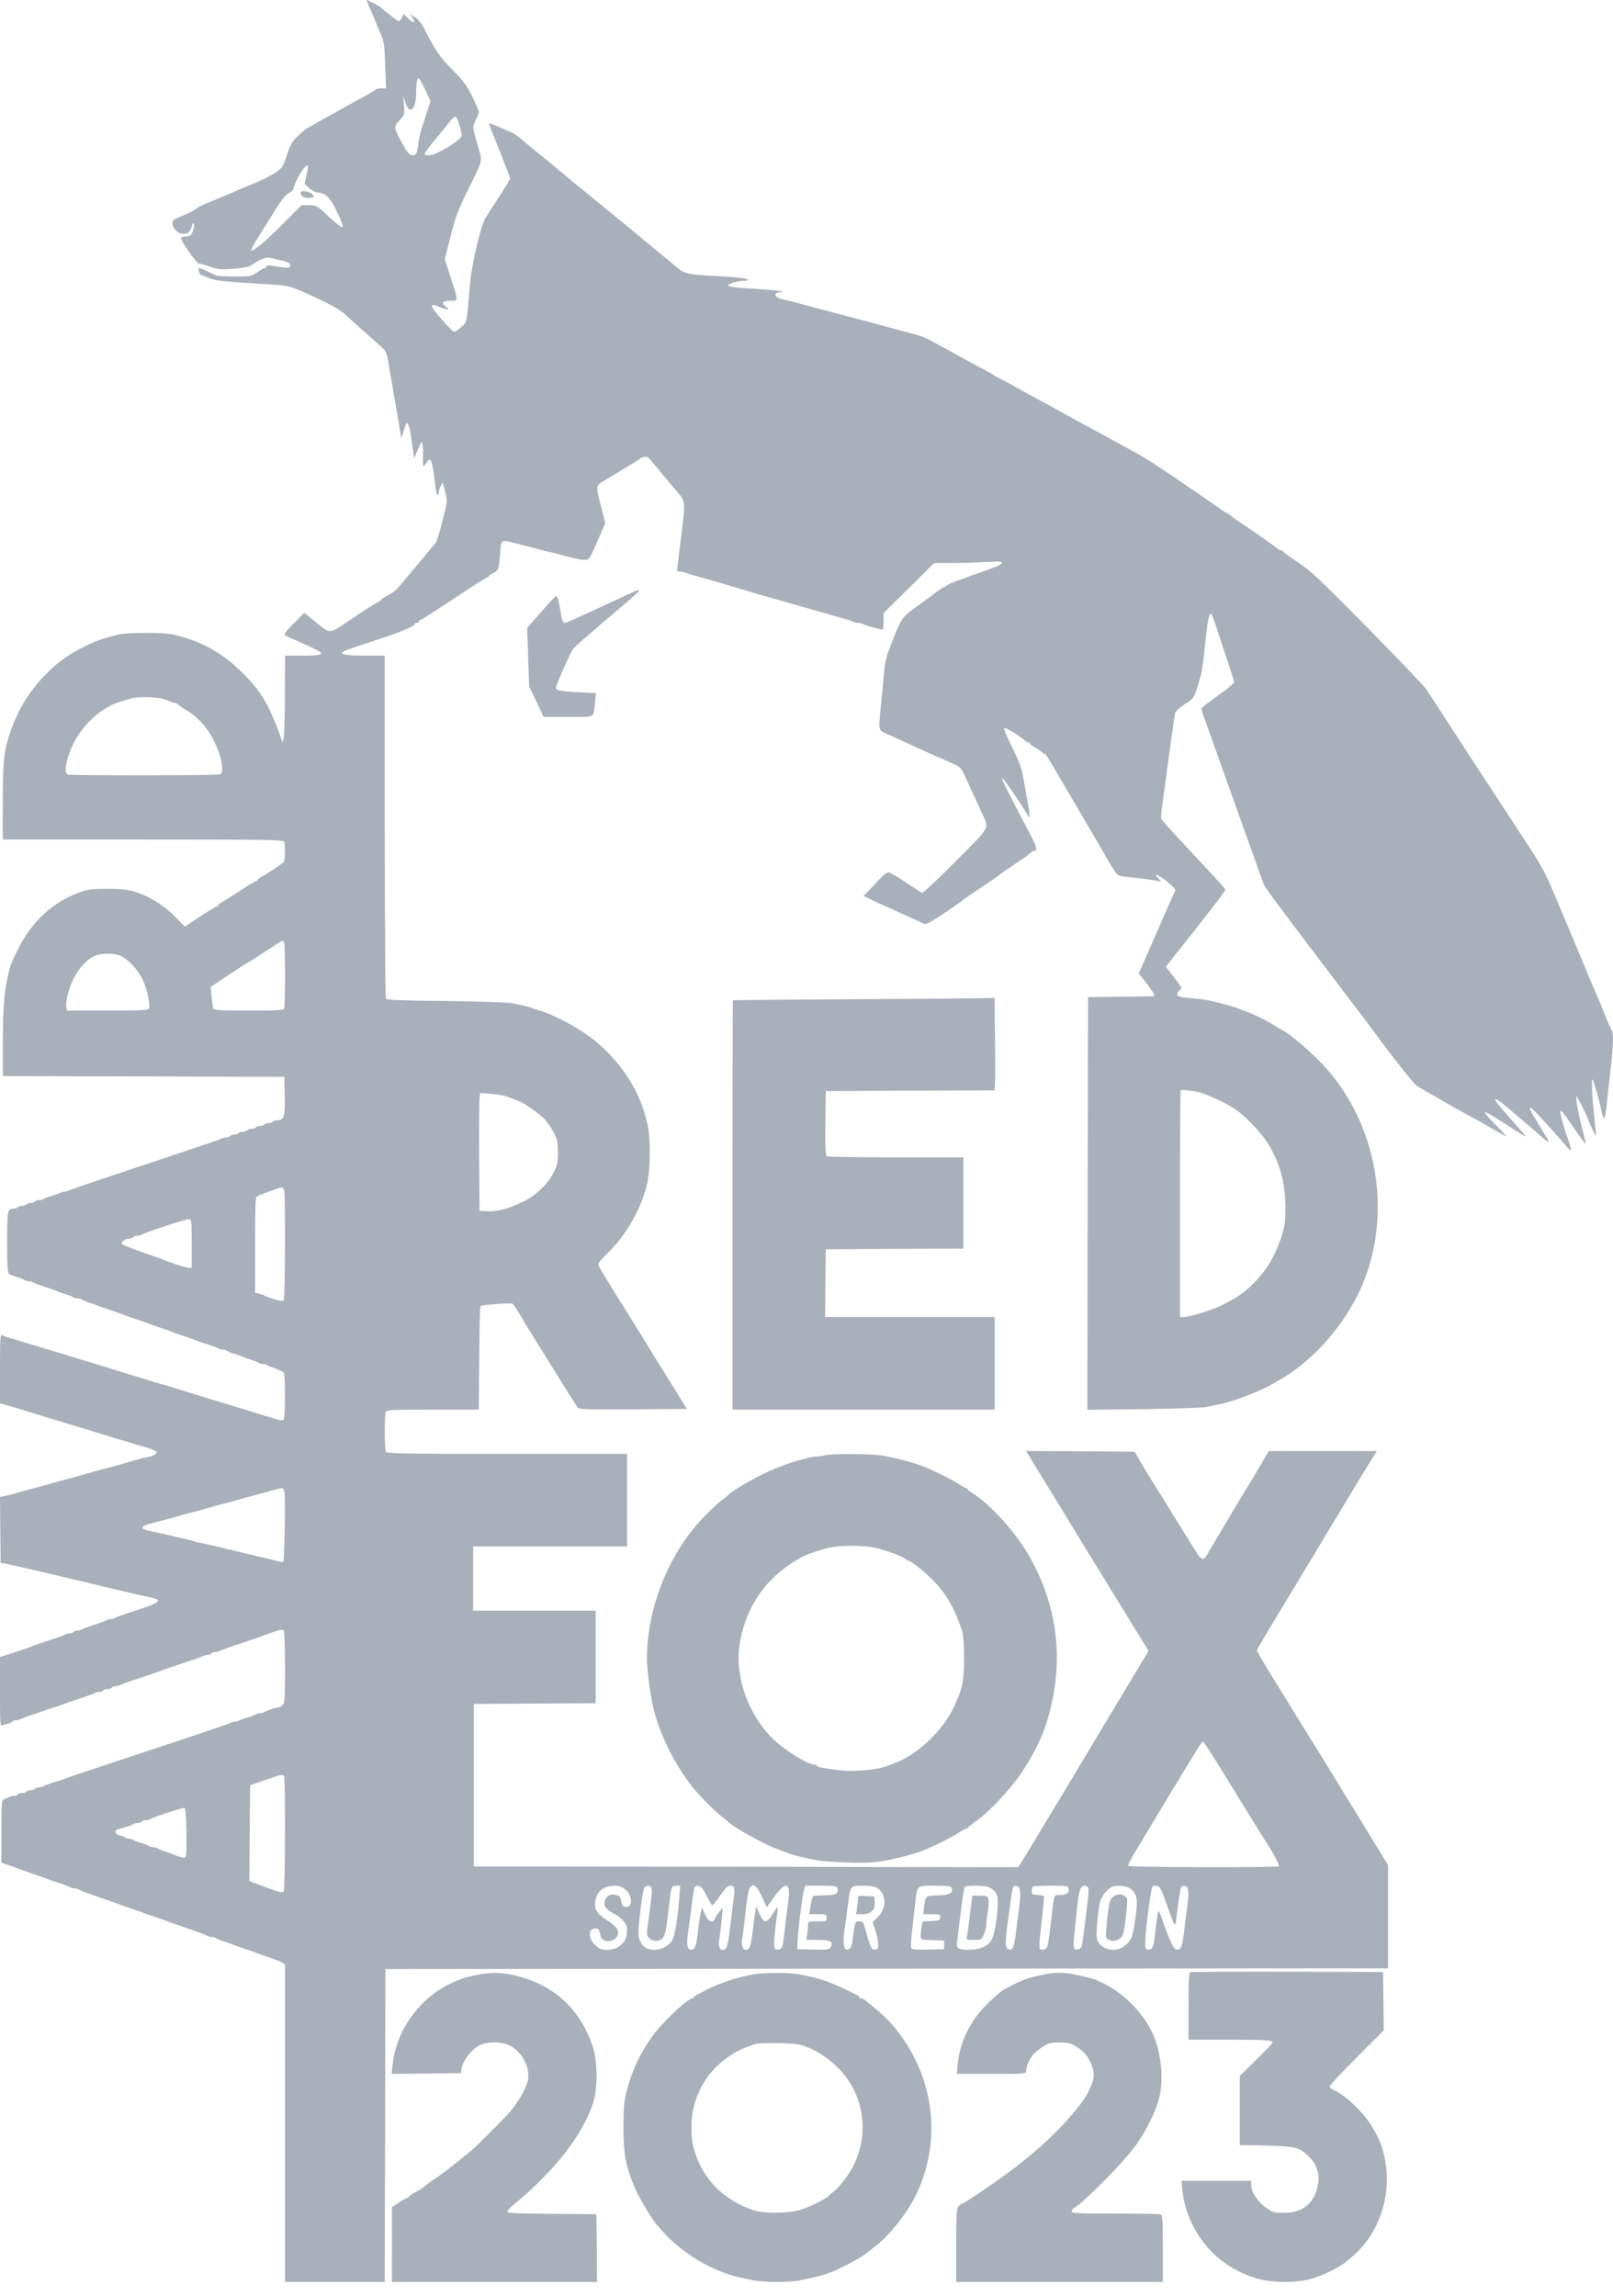
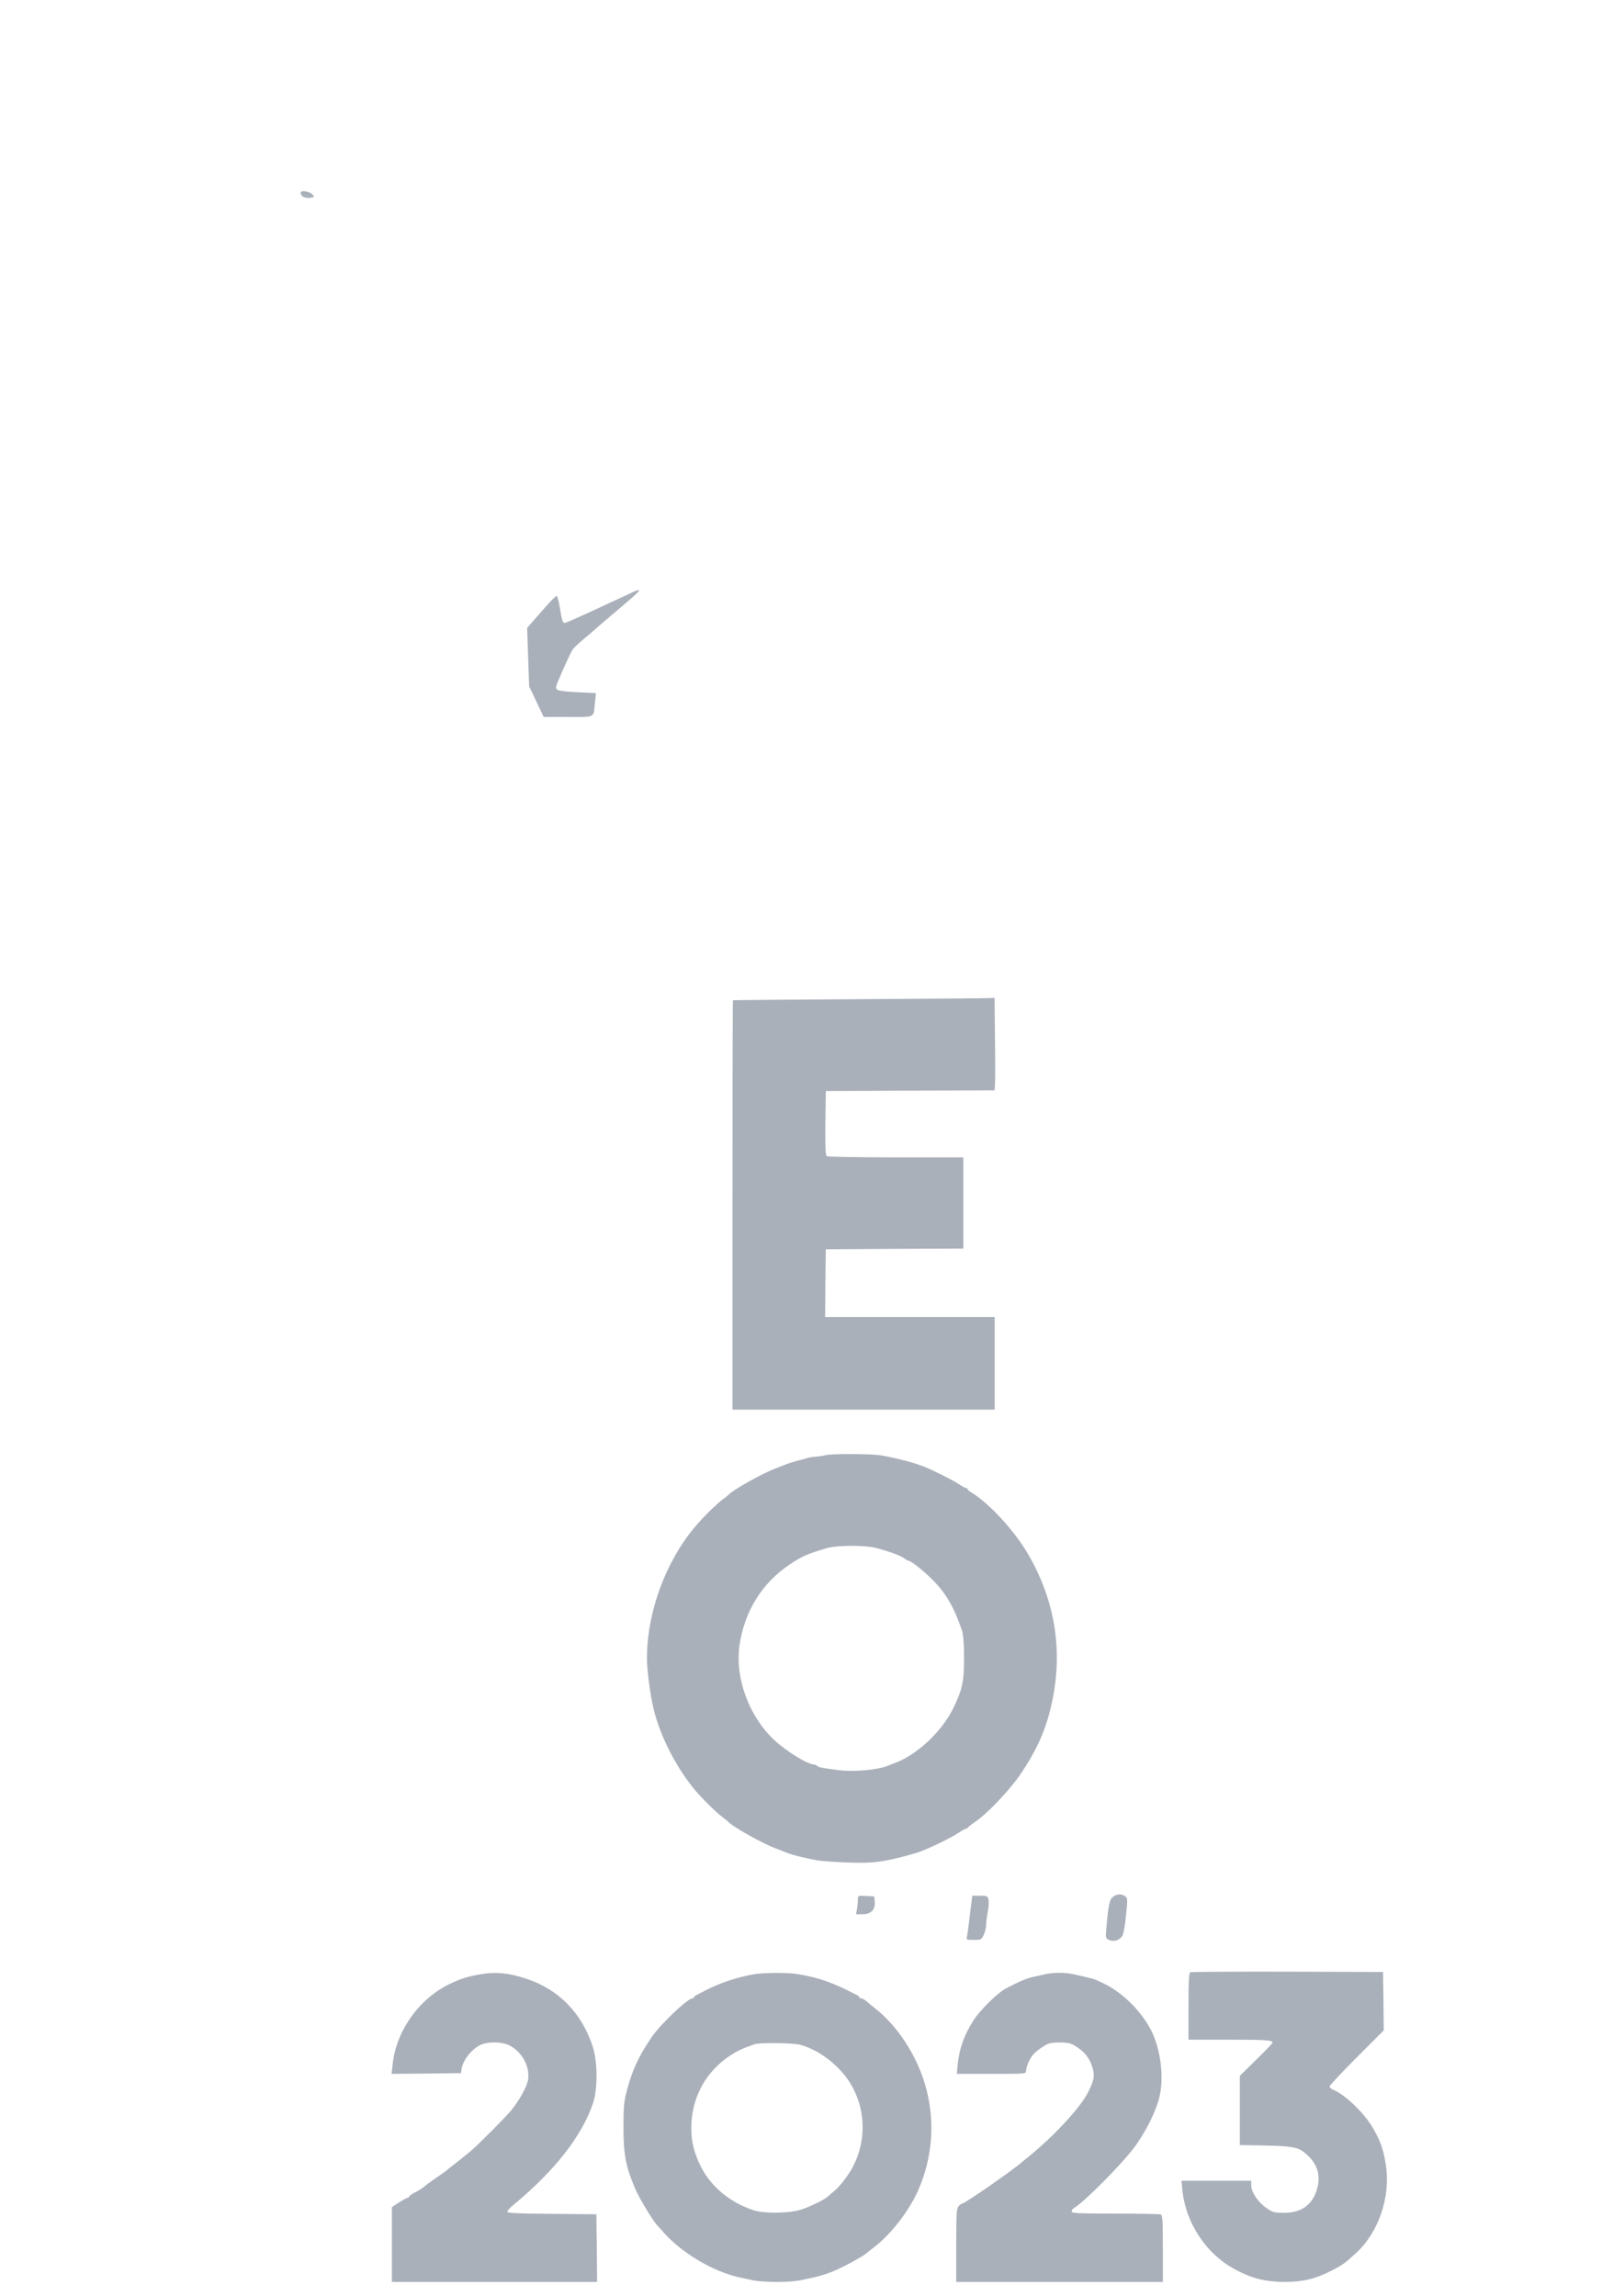
<svg xmlns="http://www.w3.org/2000/svg" width="52" height="74" viewBox="0 0 52 74" fill="none">
  <g id="Group">
-     <path id="Vector" d="M11.871 0.147C11.908 0.23 11.982 0.395 12.032 0.515C12.087 0.634 12.129 0.744 12.129 0.758C12.129 0.767 12.188 0.91 12.262 1.066C12.381 1.332 12.391 1.41 12.418 2.1L12.446 2.848H12.294C12.216 2.848 12.129 2.867 12.106 2.89C12.06 2.931 11.862 3.046 11.463 3.262C11.338 3.331 11.15 3.432 11.049 3.492C10.948 3.551 10.764 3.652 10.636 3.721C10.512 3.79 10.323 3.891 10.222 3.951C10.121 4.011 9.992 4.084 9.933 4.112C9.873 4.144 9.726 4.263 9.607 4.378C9.418 4.557 9.368 4.649 9.253 4.989C9.143 5.338 9.101 5.403 8.94 5.522C8.775 5.642 8.458 5.807 8.155 5.927C8.104 5.945 7.985 5.995 7.893 6.037C7.796 6.078 7.64 6.142 7.548 6.184C7.452 6.225 7.332 6.276 7.282 6.294C7.231 6.312 7.116 6.363 7.029 6.4C6.942 6.441 6.776 6.505 6.662 6.551C6.547 6.593 6.391 6.675 6.312 6.735C6.234 6.795 6.032 6.896 5.862 6.965C5.614 7.061 5.559 7.103 5.559 7.19C5.559 7.365 5.729 7.535 5.904 7.535C6.069 7.535 6.133 7.479 6.184 7.286C6.202 7.204 6.225 7.176 6.248 7.213C6.285 7.273 6.207 7.539 6.133 7.59C6.11 7.608 6.032 7.626 5.963 7.626C5.89 7.626 5.835 7.649 5.835 7.672C5.835 7.778 6.34 8.499 6.418 8.499C6.459 8.499 6.62 8.545 6.772 8.596C7.011 8.683 7.103 8.692 7.507 8.665C7.783 8.646 8.012 8.605 8.072 8.564C8.453 8.316 8.573 8.274 8.757 8.32C8.853 8.348 9.014 8.384 9.11 8.403C9.312 8.449 9.395 8.513 9.349 8.591C9.317 8.646 9.271 8.646 8.766 8.564C8.651 8.545 8.591 8.554 8.591 8.587C8.591 8.614 8.568 8.637 8.541 8.637C8.513 8.637 8.403 8.697 8.293 8.775C8.1 8.908 8.077 8.913 7.562 8.913C7.268 8.913 6.992 8.894 6.946 8.871C6.657 8.724 6.427 8.623 6.409 8.642C6.377 8.678 6.441 8.867 6.482 8.867C6.505 8.867 6.611 8.908 6.721 8.954C6.923 9.046 7.126 9.069 8.316 9.143C9.335 9.202 9.308 9.198 9.969 9.496C10.695 9.827 10.976 9.988 11.214 10.213C11.444 10.424 11.619 10.585 12.285 11.173C12.45 11.325 12.464 11.352 12.542 11.812C12.588 12.074 12.671 12.556 12.726 12.887C12.786 13.213 12.855 13.627 12.882 13.806L12.937 14.127L13.025 13.856C13.103 13.604 13.112 13.594 13.162 13.695C13.195 13.755 13.236 13.93 13.254 14.081C13.273 14.233 13.305 14.449 13.323 14.564L13.351 14.77L13.411 14.633C13.438 14.555 13.493 14.435 13.53 14.357L13.594 14.224L13.622 14.343C13.64 14.412 13.645 14.591 13.636 14.743C13.631 14.899 13.636 15.023 13.649 15.023C13.668 15.023 13.714 14.968 13.76 14.904C13.893 14.697 13.93 14.803 14.044 15.744C14.072 15.979 14.15 16.043 14.15 15.832C14.15 15.744 14.283 15.501 14.288 15.584C14.288 15.597 14.32 15.735 14.357 15.882C14.426 16.149 14.426 16.163 14.265 16.792C14.178 17.141 14.077 17.458 14.044 17.499C14.008 17.541 13.769 17.83 13.502 18.147C12.827 18.956 12.85 18.933 12.758 19.02C12.712 19.066 12.584 19.149 12.473 19.204C12.358 19.264 12.267 19.328 12.267 19.351C12.267 19.369 12.244 19.388 12.221 19.388C12.193 19.388 11.83 19.617 11.412 19.898C10.544 20.477 10.691 20.463 10.13 20.012L9.809 19.755L9.478 20.086C9.294 20.265 9.156 20.43 9.17 20.449C9.184 20.472 9.271 20.522 9.363 20.564C9.455 20.605 9.625 20.679 9.74 20.729C9.855 20.78 9.997 20.844 10.061 20.876C10.126 20.904 10.222 20.954 10.282 20.991C10.457 21.097 10.319 21.133 9.731 21.133H9.188L9.184 22.36C9.184 23.04 9.165 23.674 9.147 23.775C9.124 23.876 9.106 23.945 9.101 23.931C9.074 23.78 8.775 23.031 8.651 22.792C8.403 22.332 8.237 22.112 7.833 21.703C7.185 21.051 6.515 20.674 5.591 20.453C5.316 20.385 4.093 20.38 3.841 20.449C3.74 20.477 3.57 20.518 3.469 20.545C2.949 20.679 2.191 21.083 1.778 21.45C1.084 22.061 0.643 22.714 0.34 23.573C0.133 24.166 0.096 24.469 0.092 25.672C0.087 26.297 0.087 26.862 0.092 26.931V27.06H4.613C8.692 27.06 9.133 27.069 9.161 27.134C9.198 27.235 9.193 27.717 9.152 27.777C9.115 27.832 8.628 28.158 8.444 28.25C8.371 28.287 8.316 28.333 8.316 28.355C8.316 28.374 8.293 28.392 8.27 28.392C8.242 28.392 8.008 28.53 7.75 28.705C7.493 28.875 7.227 29.045 7.158 29.077C7.084 29.114 7.029 29.16 7.029 29.183C7.029 29.201 7.011 29.219 6.983 29.219C6.96 29.219 6.717 29.366 6.45 29.541L5.959 29.867L5.688 29.591C5.348 29.238 4.93 28.957 4.525 28.806C4.181 28.677 3.974 28.645 3.446 28.65C2.963 28.65 2.825 28.668 2.573 28.76C1.718 29.068 1.038 29.688 0.602 30.552C0.482 30.791 0.368 31.039 0.349 31.103C0.147 31.792 0.096 32.279 0.092 33.547V34.686L4.631 34.696L9.165 34.709L9.179 35.325C9.193 35.996 9.156 36.111 8.931 36.111C8.871 36.111 8.812 36.129 8.798 36.157C8.784 36.179 8.72 36.203 8.66 36.203C8.6 36.203 8.536 36.221 8.522 36.248C8.508 36.271 8.444 36.294 8.384 36.294C8.325 36.294 8.26 36.313 8.247 36.34C8.233 36.363 8.169 36.386 8.109 36.386C8.049 36.386 7.985 36.405 7.971 36.432C7.957 36.455 7.893 36.478 7.833 36.478C7.773 36.478 7.709 36.496 7.695 36.524C7.682 36.547 7.617 36.57 7.558 36.57C7.498 36.57 7.433 36.588 7.42 36.616C7.406 36.639 7.351 36.662 7.3 36.662C7.254 36.662 7.176 36.68 7.13 36.708C7.089 36.731 5.986 37.103 4.686 37.535C3.386 37.967 2.283 38.339 2.242 38.362C2.196 38.389 2.127 38.408 2.09 38.408C2.054 38.408 1.985 38.426 1.939 38.449C1.897 38.472 1.769 38.518 1.654 38.55C1.539 38.582 1.429 38.624 1.401 38.647C1.378 38.665 1.314 38.683 1.259 38.683C1.199 38.683 1.139 38.702 1.126 38.729C1.112 38.752 1.047 38.775 0.988 38.775C0.928 38.775 0.864 38.794 0.85 38.821C0.836 38.844 0.772 38.867 0.712 38.867C0.652 38.867 0.588 38.886 0.574 38.913C0.56 38.936 0.501 38.959 0.441 38.959C0.239 38.959 0.23 39.014 0.23 40.043C0.23 40.769 0.243 41.026 0.289 41.059C0.317 41.081 0.436 41.127 0.551 41.164C0.666 41.196 0.776 41.242 0.804 41.265C0.827 41.284 0.887 41.302 0.942 41.302C0.997 41.302 1.057 41.321 1.08 41.339C1.107 41.362 1.282 41.426 1.47 41.486C1.659 41.546 1.838 41.61 1.861 41.624C1.888 41.642 1.998 41.679 2.113 41.716C2.228 41.748 2.338 41.794 2.366 41.817C2.389 41.835 2.449 41.853 2.504 41.853C2.559 41.853 2.619 41.872 2.642 41.89C2.669 41.908 2.77 41.955 2.871 41.987C2.972 42.019 3.097 42.06 3.147 42.083C3.198 42.106 3.372 42.166 3.538 42.221C3.703 42.276 3.878 42.336 3.928 42.359C3.979 42.382 4.153 42.441 4.319 42.497C4.484 42.552 4.659 42.611 4.709 42.634C4.76 42.657 4.934 42.717 5.1 42.772C5.265 42.827 5.44 42.887 5.49 42.91C5.541 42.933 5.715 42.993 5.881 43.048C6.046 43.103 6.221 43.163 6.271 43.186C6.322 43.209 6.496 43.268 6.662 43.324C6.827 43.374 6.997 43.438 7.038 43.461C7.084 43.489 7.158 43.507 7.204 43.507C7.25 43.507 7.305 43.526 7.328 43.544C7.355 43.567 7.466 43.613 7.58 43.645C7.695 43.682 7.81 43.719 7.833 43.737C7.861 43.755 7.971 43.792 8.086 43.829C8.201 43.861 8.311 43.907 8.339 43.93C8.361 43.948 8.426 43.967 8.476 43.967C8.531 43.967 8.591 43.98 8.605 43.999C8.623 44.013 8.743 44.063 8.876 44.114C9.005 44.16 9.129 44.219 9.152 44.252C9.198 44.33 9.198 45.671 9.147 45.749C9.12 45.795 9.074 45.795 8.908 45.745C8.798 45.708 8.614 45.653 8.499 45.621C8.384 45.589 8.251 45.547 8.201 45.529C8.15 45.51 8.017 45.469 7.902 45.437C7.787 45.405 7.654 45.363 7.603 45.345C7.553 45.327 7.42 45.285 7.305 45.253C7.19 45.221 6.983 45.161 6.845 45.115C6.708 45.074 6.437 44.991 6.248 44.931C6.06 44.872 5.789 44.789 5.651 44.748C5.513 44.702 5.306 44.642 5.191 44.61C5.077 44.578 4.87 44.518 4.732 44.472C4.594 44.431 4.323 44.348 4.135 44.288C3.946 44.229 3.675 44.151 3.538 44.105C2.927 43.916 2.674 43.838 2.481 43.783C2.366 43.751 2.233 43.709 2.182 43.691C2.132 43.673 1.998 43.631 1.884 43.599C1.769 43.567 1.562 43.507 1.424 43.461C1.286 43.415 1.08 43.356 0.965 43.324C0.85 43.291 0.717 43.25 0.666 43.232C0.616 43.213 0.482 43.172 0.368 43.14C0.253 43.112 0.124 43.066 0.083 43.043C0.005 43.002 0 43.071 0 44.118V45.235L0.221 45.294C0.551 45.386 0.749 45.446 0.85 45.483C0.9 45.501 1.034 45.542 1.149 45.575C1.263 45.607 1.397 45.648 1.447 45.667C1.498 45.685 1.631 45.726 1.746 45.758C1.861 45.791 2.067 45.85 2.205 45.896C2.343 45.942 2.55 46.002 2.665 46.034C2.78 46.066 2.913 46.108 2.963 46.126C3.014 46.144 3.147 46.186 3.262 46.218C3.377 46.25 3.51 46.291 3.561 46.31C3.611 46.328 3.744 46.37 3.859 46.402C3.974 46.434 4.181 46.493 4.319 46.539C4.456 46.585 4.663 46.645 4.778 46.677C4.893 46.714 5.003 46.755 5.031 46.778C5.095 46.834 4.994 46.912 4.792 46.958C4.695 46.976 4.539 47.013 4.447 47.04C4.351 47.068 4.199 47.109 4.112 47.137C3.685 47.261 3.597 47.284 3.446 47.321C3.294 47.357 3.119 47.408 2.793 47.5C2.508 47.582 2.274 47.647 2.113 47.688C1.966 47.725 1.856 47.757 1.461 47.867C1.378 47.89 1.144 47.955 0.942 48.01C0.74 48.065 0.501 48.129 0.413 48.157C0.326 48.18 0.198 48.212 0.124 48.226L0 48.248L0.009 49.31L0.023 50.376L0.184 50.403C0.271 50.422 0.441 50.458 0.565 50.486C0.685 50.514 0.877 50.559 1.002 50.587C1.121 50.615 1.291 50.656 1.378 50.674C1.466 50.697 1.645 50.739 1.769 50.766C1.897 50.798 2.072 50.84 2.159 50.858C2.247 50.881 2.426 50.922 2.55 50.95C2.812 51.014 3.037 51.065 3.322 51.138C3.427 51.161 3.597 51.203 3.698 51.226C3.799 51.249 3.974 51.29 4.089 51.318C4.3 51.368 4.502 51.414 4.861 51.492C5.26 51.579 5.173 51.653 4.365 51.915C4.025 52.025 3.726 52.131 3.698 52.154C3.675 52.172 3.616 52.19 3.561 52.19C3.505 52.19 3.446 52.209 3.423 52.227C3.395 52.25 3.221 52.314 3.032 52.374C2.844 52.434 2.669 52.498 2.642 52.521C2.619 52.539 2.554 52.558 2.499 52.558C2.44 52.558 2.38 52.576 2.366 52.604C2.352 52.627 2.297 52.65 2.247 52.65C2.201 52.65 2.123 52.668 2.077 52.696C2.035 52.719 1.801 52.801 1.562 52.88C1.323 52.958 1.093 53.036 1.057 53.054C1.02 53.077 0.767 53.164 0.496 53.252L0 53.408V54.529C0 55.576 0.005 55.645 0.083 55.613C0.124 55.595 0.207 55.567 0.266 55.558C0.322 55.544 0.381 55.517 0.395 55.494C0.409 55.471 0.459 55.452 0.51 55.452C0.556 55.452 0.634 55.434 0.68 55.406C0.721 55.383 0.891 55.319 1.057 55.269C1.222 55.213 1.397 55.154 1.447 55.135C1.498 55.112 1.622 55.071 1.723 55.043C1.824 55.011 1.948 54.97 1.998 54.947C2.049 54.924 2.288 54.841 2.527 54.763C2.766 54.685 3 54.602 3.041 54.579C3.087 54.552 3.165 54.533 3.211 54.533C3.262 54.533 3.317 54.511 3.331 54.487C3.345 54.46 3.409 54.442 3.469 54.442C3.528 54.442 3.593 54.419 3.606 54.396C3.62 54.368 3.675 54.35 3.726 54.35C3.772 54.35 3.85 54.331 3.896 54.304C3.937 54.281 4.231 54.175 4.548 54.074C4.865 53.968 5.164 53.867 5.214 53.844C5.265 53.821 5.564 53.72 5.881 53.615C6.198 53.514 6.492 53.408 6.533 53.385C6.579 53.357 6.657 53.339 6.703 53.339C6.754 53.339 6.809 53.316 6.822 53.293C6.836 53.265 6.891 53.247 6.942 53.247C6.988 53.247 7.066 53.229 7.112 53.201C7.153 53.178 7.447 53.072 7.764 52.971C8.081 52.866 8.38 52.765 8.43 52.742C8.481 52.719 8.656 52.659 8.816 52.604C9.055 52.521 9.115 52.512 9.147 52.562C9.17 52.599 9.188 53.137 9.188 53.757C9.188 54.795 9.179 54.892 9.106 54.961C9.06 55.007 8.991 55.039 8.954 55.039C8.871 55.039 8.559 55.149 8.518 55.19C8.499 55.209 8.44 55.223 8.384 55.223C8.334 55.223 8.27 55.241 8.247 55.259C8.219 55.282 8.109 55.324 7.994 55.356C7.879 55.388 7.75 55.434 7.709 55.457C7.663 55.48 7.594 55.498 7.558 55.498C7.521 55.498 7.452 55.517 7.406 55.544C7.365 55.567 6.202 55.962 4.824 56.417C3.446 56.872 2.279 57.262 2.228 57.285C2.178 57.308 1.98 57.373 1.792 57.432C1.603 57.487 1.429 57.552 1.401 57.575C1.378 57.593 1.314 57.612 1.259 57.612C1.199 57.612 1.139 57.63 1.126 57.657C1.112 57.681 1.047 57.703 0.988 57.703C0.928 57.703 0.864 57.726 0.85 57.749C0.836 57.777 0.772 57.795 0.712 57.795C0.652 57.795 0.588 57.814 0.574 57.841C0.56 57.864 0.505 57.887 0.455 57.887C0.409 57.887 0.331 57.906 0.285 57.929C0.243 57.952 0.17 57.984 0.129 57.998C0.055 58.02 0.046 58.112 0.046 59.027V60.037L0.184 60.088C0.262 60.115 0.391 60.161 0.473 60.189C0.551 60.217 0.662 60.258 0.712 60.276C0.763 60.299 0.937 60.359 1.103 60.414C1.268 60.469 1.443 60.529 1.493 60.552C1.544 60.575 1.718 60.635 1.884 60.69C2.049 60.74 2.219 60.805 2.26 60.828C2.306 60.855 2.38 60.873 2.426 60.873C2.472 60.873 2.527 60.892 2.554 60.91C2.577 60.929 2.678 60.974 2.78 61.007C2.881 61.039 3.005 61.08 3.055 61.103C3.106 61.126 3.28 61.186 3.446 61.241C3.611 61.296 3.786 61.356 3.836 61.379C3.887 61.402 4.061 61.462 4.227 61.517C4.392 61.572 4.567 61.632 4.617 61.654C4.668 61.678 4.842 61.737 5.008 61.792C5.173 61.847 5.348 61.907 5.398 61.93C5.449 61.953 5.623 62.013 5.789 62.068C5.954 62.123 6.129 62.183 6.179 62.206C6.23 62.229 6.354 62.27 6.455 62.302C6.556 62.334 6.657 62.38 6.68 62.399C6.708 62.417 6.767 62.435 6.822 62.435C6.878 62.435 6.937 62.454 6.965 62.472C6.988 62.491 7.089 62.537 7.19 62.569C7.291 62.601 7.415 62.642 7.466 62.665C7.516 62.688 7.691 62.748 7.856 62.803C8.022 62.858 8.196 62.918 8.247 62.941C8.297 62.964 8.486 63.028 8.66 63.088C8.839 63.143 9.028 63.221 9.087 63.253L9.188 63.318V73.553H12.404L12.414 68.514L12.427 63.469L28.59 63.455L44.748 63.446V60.115L44.523 59.748C44.399 59.546 44.183 59.192 44.045 58.967C43.902 58.737 43.719 58.438 43.636 58.301C43.553 58.163 43.443 57.984 43.392 57.906C43.342 57.823 43.241 57.657 43.167 57.533C43.094 57.414 42.846 57.014 42.621 56.647C42.395 56.279 42.042 55.71 41.84 55.383C41.638 55.053 41.394 54.662 41.302 54.511C40.751 53.619 40.521 53.238 40.521 53.201C40.521 53.16 40.696 52.861 42.037 50.651C42.221 50.348 42.409 50.036 42.451 49.962C42.625 49.664 44.229 47.013 44.307 46.893L44.389 46.769H40.907L40.728 47.072C40.627 47.242 40.512 47.435 40.475 47.5C40.438 47.569 40.342 47.725 40.264 47.849C40.098 48.111 39.235 49.562 39.023 49.925C38.761 50.38 38.789 50.389 38.376 49.723C38.173 49.402 37.875 48.919 37.709 48.653C37.549 48.386 37.351 48.065 37.268 47.941C37.011 47.532 36.827 47.224 36.699 47.004L36.579 46.792L34.829 46.778L33.078 46.769L33.547 47.536C33.804 47.964 34.126 48.483 34.259 48.699C34.388 48.915 34.567 49.204 34.65 49.342C34.732 49.48 34.843 49.659 34.893 49.742C34.994 49.898 35.619 50.922 36.143 51.777C36.322 52.066 36.593 52.507 36.745 52.755L37.025 53.21L36.942 53.357C36.896 53.435 36.584 53.955 36.248 54.511C35.913 55.066 35.049 56.504 34.333 57.703C33.611 58.903 32.977 59.955 32.922 60.033L32.826 60.184L24.051 60.17L15.276 60.161V54.924L17.242 54.91L19.204 54.901V51.915H15.253V49.847H20.215V46.861H16.337C12.845 46.861 12.46 46.852 12.432 46.788C12.418 46.746 12.404 46.461 12.404 46.149C12.404 45.837 12.418 45.552 12.432 45.51C12.455 45.446 12.634 45.437 13.948 45.437H15.437V45.331C15.455 42.768 15.464 42.129 15.496 42.097C15.538 42.06 16.433 41.991 16.516 42.019C16.544 42.033 16.627 42.143 16.7 42.272C16.778 42.4 16.861 42.538 16.884 42.584C16.976 42.736 17.839 44.132 17.94 44.288C17.996 44.376 18.156 44.633 18.299 44.863C18.441 45.088 18.584 45.313 18.616 45.359C18.671 45.432 18.79 45.437 20.407 45.428L22.144 45.414L21.731 44.748C21.506 44.38 21.28 44.017 21.23 43.944C21.184 43.866 20.922 43.443 20.651 43.002C20.38 42.561 20.109 42.124 20.054 42.037C19.856 41.734 19.355 40.912 19.305 40.815C19.264 40.732 19.296 40.682 19.599 40.383C20.215 39.781 20.711 38.89 20.876 38.086C20.968 37.645 20.973 36.699 20.881 36.271C20.669 35.247 20.1 34.328 19.227 33.584C18.772 33.198 17.94 32.738 17.389 32.569C17.288 32.541 17.164 32.499 17.113 32.477C17.017 32.44 16.888 32.412 16.493 32.334C16.355 32.307 15.395 32.279 14.357 32.265C12.956 32.252 12.469 32.233 12.441 32.192C12.423 32.16 12.404 29.66 12.404 26.633V21.133H11.775C11.155 21.133 10.93 21.092 11.068 21C11.1 20.977 11.545 20.821 12.055 20.656C12.974 20.352 13.369 20.187 13.369 20.113C13.369 20.095 13.401 20.077 13.438 20.077C13.475 20.077 13.507 20.054 13.507 20.031C13.507 20.003 13.53 19.985 13.553 19.985C13.581 19.985 14.063 19.672 14.633 19.296C15.202 18.914 15.685 18.607 15.712 18.607C15.735 18.607 15.758 18.593 15.758 18.57C15.758 18.552 15.818 18.51 15.891 18.478C16.066 18.4 16.089 18.34 16.121 17.849C16.153 17.384 16.144 17.389 16.562 17.499C16.663 17.522 16.829 17.564 16.93 17.591C17.031 17.614 17.196 17.66 17.297 17.688C17.398 17.715 17.564 17.757 17.665 17.78C17.766 17.798 18.014 17.862 18.216 17.918C18.726 18.06 18.91 18.078 18.988 18C19.025 17.963 19.158 17.692 19.282 17.394L19.512 16.856L19.365 16.282C19.204 15.652 19.204 15.648 19.48 15.492C19.567 15.441 19.806 15.299 20.008 15.175C20.21 15.051 20.426 14.917 20.49 14.881C20.555 14.844 20.614 14.803 20.628 14.789C20.669 14.734 20.835 14.701 20.885 14.738C20.913 14.757 21.032 14.895 21.156 15.046C21.409 15.358 21.685 15.685 21.901 15.933C22.071 16.126 22.084 16.268 22.011 16.87C21.988 17.054 21.947 17.403 21.915 17.642C21.887 17.881 21.855 18.156 21.841 18.248C21.818 18.4 21.827 18.423 21.91 18.423C21.96 18.423 22.048 18.441 22.107 18.464C22.167 18.487 22.305 18.529 22.42 18.561C22.535 18.593 22.677 18.634 22.741 18.652C22.806 18.671 22.948 18.712 23.063 18.744C23.178 18.777 23.32 18.818 23.385 18.836C23.449 18.855 23.656 18.919 23.844 18.974C24.032 19.029 24.239 19.089 24.303 19.112C24.368 19.13 24.51 19.172 24.625 19.204C24.74 19.236 24.882 19.277 24.947 19.296C25.011 19.314 25.153 19.355 25.268 19.388C25.383 19.42 25.526 19.461 25.59 19.48C25.654 19.498 25.797 19.539 25.911 19.571C26.026 19.604 26.169 19.645 26.233 19.663C26.297 19.682 26.44 19.723 26.555 19.755C26.669 19.787 26.812 19.829 26.876 19.847C26.941 19.865 27.083 19.907 27.198 19.939C27.313 19.966 27.441 20.012 27.483 20.035C27.529 20.058 27.607 20.077 27.657 20.077C27.708 20.077 27.786 20.095 27.832 20.118C27.873 20.141 27.993 20.182 28.094 20.21C28.195 20.238 28.323 20.27 28.383 20.284C28.48 20.311 28.484 20.302 28.484 20.035V19.76L29.302 18.956L30.115 18.147H30.717C31.048 18.147 31.539 18.133 31.815 18.115C32.228 18.092 32.307 18.097 32.288 18.152C32.27 18.212 32.146 18.262 31.539 18.473C31.388 18.524 31.222 18.584 31.172 18.607C31.121 18.63 30.979 18.68 30.85 18.721C30.63 18.795 30.294 18.983 30.101 19.149C30.051 19.19 29.849 19.342 29.651 19.48C29.086 19.879 29.068 19.902 28.792 20.605C28.558 21.193 28.53 21.299 28.489 21.8C28.461 22.103 28.42 22.558 28.392 22.81C28.319 23.564 28.314 23.527 28.59 23.656C29.017 23.849 29.284 23.968 29.587 24.11C29.881 24.248 30.193 24.386 30.506 24.519C30.988 24.731 30.965 24.708 31.135 25.075C31.291 25.42 31.351 25.549 31.65 26.196C31.893 26.734 31.971 26.596 30.804 27.767C30.134 28.443 29.748 28.797 29.711 28.778C29.683 28.76 29.444 28.604 29.187 28.429C28.93 28.259 28.686 28.117 28.645 28.117C28.604 28.117 28.507 28.186 28.424 28.268C28.342 28.356 28.176 28.526 28.057 28.654L27.836 28.879L28.048 28.98C28.163 29.035 28.342 29.123 28.452 29.169C28.558 29.215 28.764 29.311 28.912 29.375C29.054 29.44 29.293 29.55 29.44 29.614C29.582 29.679 29.738 29.752 29.784 29.775C29.844 29.807 29.986 29.738 30.427 29.444C30.735 29.238 30.997 29.054 31.011 29.035C31.025 29.017 31.291 28.833 31.608 28.622C31.925 28.411 32.192 28.227 32.206 28.209C32.219 28.19 32.458 28.025 32.734 27.841C33.014 27.657 33.244 27.487 33.253 27.464C33.262 27.446 33.299 27.427 33.331 27.427C33.45 27.427 33.428 27.308 33.239 26.945C32.504 25.549 32.293 25.126 32.307 25.075C32.32 25.034 33.088 26.16 33.143 26.302C33.152 26.325 33.17 26.339 33.184 26.325C33.198 26.311 33.184 26.155 33.152 25.98C33.115 25.801 33.065 25.503 33.032 25.314C32.941 24.763 32.904 24.648 32.619 24.064C32.467 23.761 32.357 23.495 32.371 23.472C32.394 23.43 32.84 23.692 33.014 23.849C33.065 23.895 33.133 23.936 33.161 23.936C33.193 23.936 33.216 23.954 33.216 23.973C33.216 23.996 33.271 24.042 33.345 24.078C33.414 24.115 33.51 24.179 33.556 24.221C33.607 24.267 33.662 24.303 33.68 24.303C33.717 24.303 33.722 24.308 34.457 25.567C34.751 26.072 35.1 26.66 35.224 26.876C35.353 27.092 35.5 27.34 35.545 27.427C35.798 27.873 35.973 28.153 36.028 28.195C36.06 28.222 36.203 28.255 36.34 28.268C36.841 28.314 37.351 28.388 37.406 28.42C37.438 28.438 37.42 28.401 37.365 28.337C37.195 28.158 37.241 28.144 37.48 28.31C37.728 28.484 37.911 28.659 37.889 28.705C37.87 28.741 37.769 28.962 37.636 29.265C37.425 29.752 36.896 30.96 36.809 31.158L36.712 31.378L36.965 31.7C37.218 32.031 37.259 32.114 37.158 32.114C37.126 32.114 36.644 32.123 36.088 32.127L35.077 32.137L35.063 38.789L35.054 45.441L36.832 45.423C37.815 45.409 38.729 45.377 38.867 45.354C39.428 45.244 39.547 45.216 39.901 45.097C40.236 44.982 40.737 44.771 40.953 44.651C41.297 44.454 41.394 44.399 41.578 44.275C42.712 43.507 43.687 42.221 44.1 40.934C44.844 38.647 44.252 36 42.611 34.278C42.235 33.882 41.573 33.322 41.357 33.212C41.288 33.179 41.151 33.097 41.049 33.032C40.852 32.904 40.374 32.669 40.108 32.578C40.02 32.545 39.905 32.499 39.855 32.481C39.804 32.463 39.676 32.421 39.57 32.394C38.954 32.233 38.853 32.215 38.431 32.178C38.04 32.146 37.948 32.123 37.948 32.049C37.948 32.017 37.98 31.962 38.017 31.93C38.054 31.898 38.086 31.856 38.086 31.838C38.086 31.824 37.976 31.663 37.838 31.484L37.585 31.163L37.907 30.754C38.086 30.529 38.408 30.12 38.628 29.84C39.239 29.068 39.515 28.7 39.501 28.663C39.492 28.645 39.29 28.415 39.046 28.153C38.803 27.892 38.545 27.616 38.472 27.538C38.398 27.46 38.141 27.179 37.902 26.922C37.663 26.665 37.452 26.426 37.438 26.398C37.42 26.371 37.443 26.1 37.489 25.797C37.535 25.493 37.594 25.057 37.622 24.832C37.719 24.083 37.856 23.123 37.884 22.989C37.893 22.93 38.022 22.815 38.192 22.7C38.486 22.507 38.486 22.507 38.614 22.112C38.743 21.698 38.784 21.469 38.867 20.605C38.922 20.04 38.991 19.723 39.051 19.783C39.069 19.806 39.166 20.063 39.258 20.352C39.349 20.642 39.51 21.115 39.607 21.404C39.703 21.689 39.786 21.951 39.786 21.983C39.786 22.015 39.634 22.149 39.455 22.282C39.271 22.415 39.032 22.59 38.927 22.668C38.821 22.746 38.729 22.824 38.729 22.847C38.729 22.879 38.844 23.205 39.189 24.166C39.294 24.455 39.395 24.744 39.418 24.809C39.441 24.873 39.542 25.163 39.648 25.452C39.754 25.741 39.859 26.031 39.878 26.095C39.91 26.196 40.066 26.619 40.388 27.519C40.438 27.657 40.512 27.864 40.549 27.979C40.585 28.094 40.636 28.227 40.659 28.277C40.682 28.328 40.714 28.42 40.728 28.475C40.76 28.585 41.164 29.127 43.149 31.741C43.714 32.481 44.215 33.147 44.265 33.216C44.761 33.901 45.589 34.953 45.671 34.999C45.726 35.036 45.841 35.1 45.924 35.15C46.011 35.196 46.154 35.279 46.241 35.33C46.328 35.38 46.475 35.463 46.562 35.513C46.65 35.564 46.801 35.651 46.898 35.706C46.99 35.757 47.173 35.858 47.297 35.927C47.426 35.996 47.605 36.097 47.702 36.147C48.409 36.556 48.515 36.616 48.547 36.616C48.566 36.616 48.409 36.446 48.198 36.239C47.987 36.032 47.84 35.853 47.872 35.844C47.899 35.835 48.23 36.028 48.598 36.271C48.97 36.52 49.232 36.671 49.181 36.611C49.071 36.483 49.066 36.478 48.717 36.083C48.272 35.578 48.18 35.467 48.207 35.44C48.244 35.403 48.396 35.518 48.974 36.019C49.039 36.074 49.19 36.203 49.314 36.308C49.438 36.414 49.613 36.57 49.705 36.648C49.903 36.827 49.976 36.841 49.875 36.685C49.834 36.625 49.687 36.386 49.549 36.152C49.135 35.472 49.255 35.545 50.105 36.501C50.288 36.703 50.477 36.919 50.527 36.983C50.67 37.158 50.679 37.085 50.555 36.731C50.357 36.179 50.261 35.78 50.321 35.803C50.348 35.812 50.486 35.982 50.619 36.184C50.757 36.382 50.927 36.63 51.005 36.731C51.161 36.942 51.161 36.988 50.964 36.203C50.904 35.964 50.844 35.66 50.831 35.536L50.807 35.307L50.941 35.536C51.01 35.665 51.12 35.895 51.18 36.042C51.322 36.391 51.451 36.653 51.455 36.593C51.455 36.565 51.423 36.258 51.386 35.904C51.308 35.15 51.299 34.622 51.368 34.847C51.492 35.233 51.543 35.431 51.621 35.766C51.717 36.203 51.74 36.157 51.818 35.408C51.846 35.15 51.892 34.751 51.915 34.526C52.007 33.735 52.02 33.354 51.974 33.248C51.887 33.074 51.786 32.835 51.685 32.578C51.635 32.44 51.552 32.242 51.506 32.141C51.423 31.967 51.267 31.59 50.711 30.253C50.582 29.95 50.422 29.568 50.353 29.403C50.284 29.238 50.128 28.866 50.004 28.576C49.87 28.25 49.636 27.818 49.397 27.451C49.181 27.12 48.708 26.398 48.345 25.843C47.495 24.547 46.742 23.394 46.37 22.81C46.204 22.558 46.02 22.277 45.961 22.19C45.901 22.103 45.06 21.225 44.095 20.242C42.542 18.666 42.281 18.418 41.853 18.133C41.587 17.954 41.366 17.793 41.357 17.77C41.348 17.752 41.311 17.734 41.279 17.734C41.247 17.734 41.21 17.715 41.201 17.697C41.192 17.665 40.255 17.017 39.841 16.746C39.8 16.718 39.726 16.663 39.676 16.617C39.625 16.576 39.57 16.539 39.547 16.539C39.529 16.539 39.474 16.507 39.432 16.47C39.386 16.433 39.092 16.227 38.775 16.011C37.025 14.816 37.016 14.807 36.216 14.375C36.083 14.302 35.858 14.178 35.72 14.104C35.582 14.026 35.353 13.902 35.215 13.829C35.077 13.751 34.852 13.631 34.723 13.562C34.59 13.489 34.388 13.378 34.273 13.314C33.933 13.121 33.579 12.928 33.262 12.763C33.097 12.675 32.872 12.547 32.757 12.482C32.642 12.414 32.435 12.303 32.297 12.234C32.16 12.165 32.035 12.097 32.022 12.083C32.008 12.069 31.907 12.009 31.792 11.95C31.512 11.803 31.167 11.614 30.919 11.476C30.699 11.352 30.276 11.123 29.977 10.962C29.812 10.87 29.624 10.806 29.311 10.727C29.247 10.709 29.123 10.677 29.035 10.654C28.948 10.626 28.801 10.59 28.714 10.567C28.627 10.544 28.48 10.507 28.392 10.479C28.153 10.411 27.519 10.245 27.336 10.199C27.248 10.176 27.092 10.135 26.991 10.107C26.89 10.08 26.734 10.038 26.646 10.015C26.559 9.992 26.403 9.951 26.302 9.924C26.201 9.896 26.045 9.855 25.957 9.832C25.87 9.809 25.714 9.767 25.613 9.74C25.512 9.712 25.351 9.671 25.254 9.652C24.933 9.584 24.905 9.423 25.213 9.409C25.424 9.4 24.915 9.345 24.258 9.303C23.669 9.271 23.477 9.244 23.477 9.193C23.477 9.143 23.803 9.051 23.986 9.051C24.097 9.051 24.124 9.037 24.087 9C24.06 8.973 23.715 8.931 23.284 8.908C22.084 8.844 22.08 8.844 21.698 8.518C21.643 8.467 21.561 8.398 21.515 8.361C21.331 8.21 20.922 7.875 20.812 7.783C20.683 7.672 20.045 7.144 19.939 7.061C19.902 7.029 19.755 6.914 19.617 6.799C19.48 6.685 19.328 6.561 19.282 6.524C19.231 6.487 19.172 6.432 19.14 6.409C19.112 6.381 18.924 6.23 18.721 6.064C18.519 5.904 18.345 5.757 18.331 5.743C18.317 5.729 18.092 5.541 17.83 5.329C17.026 4.672 16.797 4.484 16.709 4.406C16.627 4.332 16.553 4.291 16.264 4.167C15.896 4.011 15.758 3.956 15.758 3.979C15.758 3.988 15.914 4.383 16.103 4.856C16.291 5.329 16.447 5.734 16.447 5.752C16.447 5.775 16.291 6.032 16.098 6.331C15.905 6.625 15.703 6.942 15.648 7.029C15.501 7.263 15.211 8.508 15.156 9.11C15.037 10.489 15.06 10.374 14.862 10.548C14.766 10.636 14.665 10.704 14.633 10.695C14.605 10.686 14.431 10.512 14.251 10.309C13.833 9.836 13.819 9.749 14.182 9.901C14.408 9.992 14.527 9.992 14.389 9.896C14.21 9.772 14.261 9.694 14.518 9.694C14.789 9.694 14.789 9.763 14.513 8.899L14.339 8.357L14.527 7.617C14.692 6.956 14.761 6.781 15.124 6.046C15.551 5.191 15.551 5.191 15.441 4.824C15.216 4.048 15.225 4.112 15.335 3.882C15.391 3.767 15.437 3.643 15.437 3.606C15.437 3.565 15.34 3.345 15.225 3.11C15.051 2.761 14.94 2.61 14.587 2.251C14.169 1.829 14.04 1.64 13.663 0.896C13.594 0.758 13.475 0.62 13.378 0.556L13.213 0.446L13.296 0.57C13.415 0.758 13.346 0.772 13.162 0.597L13.006 0.446L12.951 0.565C12.919 0.634 12.878 0.689 12.859 0.689C12.832 0.689 12.335 0.308 12.267 0.23C12.239 0.202 11.853 0 11.825 0C11.816 0 11.839 0.069 11.871 0.147ZM13.709 2.89L13.879 3.257L13.778 3.57C13.723 3.74 13.64 3.997 13.594 4.135C13.553 4.273 13.502 4.502 13.484 4.64C13.452 4.953 13.411 5.021 13.273 4.999C13.19 4.989 13.117 4.897 12.965 4.617C12.689 4.107 12.689 4.084 12.882 3.878C13.038 3.712 13.043 3.698 13.025 3.404L13.002 3.101L13.075 3.317C13.208 3.726 13.415 3.533 13.415 3.005C13.415 2.674 13.443 2.527 13.502 2.527C13.521 2.527 13.613 2.692 13.709 2.89ZM14.826 4.089C14.858 4.204 14.881 4.328 14.885 4.369C14.885 4.489 14.123 4.971 13.888 4.999C13.751 5.012 13.691 5.003 13.691 4.962C13.691 4.93 13.829 4.737 14.003 4.53C14.173 4.328 14.394 4.057 14.49 3.933C14.692 3.685 14.715 3.694 14.826 4.089ZM9.873 5.683L9.818 5.927L9.969 6.064C10.057 6.142 10.176 6.202 10.241 6.207C10.47 6.211 10.626 6.354 10.806 6.708C11.021 7.149 11.077 7.296 11.031 7.328C11.008 7.337 10.815 7.185 10.599 6.983C10.213 6.62 10.204 6.616 9.96 6.616H9.717L9.234 7.103C8.587 7.755 8.155 8.123 8.1 8.067C8.086 8.054 8.187 7.861 8.329 7.64C8.467 7.42 8.715 7.025 8.876 6.767C9.078 6.437 9.207 6.276 9.308 6.225C9.414 6.175 9.464 6.115 9.482 6.009C9.501 5.927 9.597 5.724 9.703 5.559C9.924 5.219 9.979 5.26 9.873 5.683ZM5.247 22.526C5.366 22.558 5.476 22.599 5.495 22.617C5.513 22.636 5.564 22.649 5.605 22.649C5.646 22.649 5.72 22.686 5.77 22.728C5.821 22.774 5.913 22.838 5.977 22.875C6.473 23.15 6.859 23.66 7.075 24.308C7.185 24.648 7.195 24.924 7.098 24.96C7.006 24.997 2.283 25.002 2.187 24.965C2.081 24.924 2.095 24.694 2.228 24.299C2.495 23.513 3.179 22.82 3.905 22.608C4.02 22.576 4.162 22.53 4.227 22.512C4.406 22.452 5.008 22.461 5.247 22.526ZM9.161 30.395C9.175 30.437 9.188 30.91 9.188 31.448C9.188 31.985 9.175 32.458 9.161 32.499C9.138 32.564 8.991 32.573 8.017 32.573C7.103 32.573 6.896 32.559 6.878 32.509C6.864 32.472 6.836 32.302 6.822 32.127L6.79 31.815L7.392 31.411C7.723 31.19 8.003 31.011 8.017 31.011C8.031 31.011 8.274 30.855 8.559 30.666C8.839 30.478 9.087 30.322 9.101 30.322C9.12 30.322 9.147 30.354 9.161 30.395ZM3.868 30.8C4.121 30.905 4.447 31.255 4.599 31.576C4.741 31.879 4.851 32.385 4.806 32.504C4.783 32.564 4.594 32.573 3.473 32.573H2.159L2.136 32.467C2.123 32.412 2.141 32.238 2.178 32.081C2.306 31.526 2.651 31.011 3.018 30.827C3.23 30.722 3.643 30.708 3.868 30.8ZM38.683 35.215C38.968 35.293 39.538 35.564 39.832 35.761C40.135 35.964 40.617 36.469 40.838 36.8C41.252 37.443 41.44 38.105 41.44 38.936C41.44 39.391 41.422 39.51 41.302 39.887C41.059 40.622 40.705 41.146 40.103 41.647C39.915 41.798 39.451 42.06 39.189 42.161C38.798 42.313 38.297 42.451 38.137 42.451H38.04V38.807C38.04 36.8 38.049 35.15 38.063 35.141C38.086 35.114 38.509 35.164 38.683 35.215ZM16.195 35.307C16.273 35.32 16.374 35.353 16.424 35.376C16.475 35.394 16.59 35.44 16.677 35.472C16.911 35.559 17.362 35.872 17.564 36.083C17.66 36.189 17.793 36.386 17.862 36.524C17.968 36.735 17.986 36.837 17.986 37.144C17.986 37.457 17.968 37.553 17.853 37.783C17.679 38.141 17.279 38.532 16.907 38.711C16.388 38.964 16.034 39.06 15.712 39.042L15.46 39.028L15.446 37.282C15.441 36.322 15.446 35.467 15.46 35.385L15.487 35.228L15.772 35.252C15.928 35.265 16.121 35.288 16.195 35.307ZM9.161 38.371C9.202 38.536 9.193 41.821 9.147 41.895C9.115 41.945 9.064 41.945 8.839 41.876C8.688 41.83 8.55 41.78 8.522 41.761C8.499 41.743 8.421 41.716 8.352 41.697L8.224 41.67V40.13C8.224 38.959 8.237 38.587 8.279 38.564C8.352 38.518 9.009 38.279 9.078 38.275C9.11 38.27 9.143 38.316 9.161 38.371ZM6.179 40.085V40.866L6.064 40.861C5.963 40.856 5.44 40.682 5.168 40.567C5.118 40.544 4.943 40.484 4.778 40.429C4.613 40.374 4.438 40.314 4.387 40.291C4.337 40.273 4.222 40.227 4.135 40.195C4.048 40.163 3.956 40.121 3.933 40.098C3.873 40.048 4.038 39.928 4.167 39.924C4.222 39.924 4.282 39.901 4.296 39.878C4.309 39.85 4.369 39.832 4.429 39.832C4.484 39.832 4.548 39.818 4.562 39.8C4.622 39.745 5.995 39.29 6.087 39.299C6.175 39.304 6.179 39.336 6.179 40.085ZM9.165 48.069C9.207 48.221 9.17 50.293 9.133 50.334C9.11 50.353 9.018 50.343 8.927 50.316C8.83 50.288 8.651 50.242 8.522 50.215C8.398 50.187 8.219 50.146 8.132 50.123C8.044 50.1 7.787 50.04 7.558 49.985C7.332 49.93 7.071 49.87 6.983 49.847C6.896 49.824 6.763 49.792 6.685 49.778C6.611 49.765 6.469 49.733 6.377 49.709C6.156 49.65 5.917 49.595 5.628 49.526C5.504 49.498 5.325 49.457 5.237 49.434C5.15 49.416 4.976 49.379 4.856 49.351C4.603 49.301 4.557 49.269 4.626 49.2C4.672 49.154 4.75 49.131 5.191 49.02C5.279 48.997 5.43 48.961 5.527 48.933C5.619 48.906 5.775 48.86 5.871 48.832C5.963 48.804 6.115 48.768 6.202 48.745C6.289 48.722 6.441 48.685 6.538 48.657C6.629 48.63 6.786 48.584 6.882 48.556C6.974 48.529 7.126 48.492 7.213 48.469C7.374 48.428 7.617 48.363 7.879 48.285C7.957 48.262 8.182 48.203 8.384 48.148C8.587 48.092 8.816 48.033 8.89 48.01C9.11 47.95 9.138 47.959 9.165 48.069ZM39.193 56.748C39.4 57.083 39.735 57.625 39.938 57.956C40.14 58.282 40.388 58.687 40.489 58.852C40.59 59.017 40.746 59.266 40.834 59.403C41.091 59.798 41.256 60.125 41.224 60.157C41.178 60.198 36.395 60.189 36.368 60.143C36.354 60.125 36.478 59.881 36.648 59.605C36.813 59.33 37.305 58.517 37.737 57.795C38.637 56.307 38.739 56.141 38.784 56.141C38.803 56.141 38.987 56.417 39.193 56.748ZM9.161 57.272C9.202 57.386 9.193 60.887 9.147 60.961C9.115 61.011 9.055 61.002 8.816 60.919C8.656 60.864 8.481 60.805 8.43 60.782C8.38 60.763 8.27 60.717 8.187 60.69L8.04 60.63L8.049 59.086L8.063 57.543L8.545 57.377C9.115 57.18 9.124 57.175 9.161 57.272ZM6.009 58.994C6.014 59.385 6.009 59.748 5.995 59.803C5.972 59.895 5.959 59.9 5.821 59.858C5.743 59.831 5.633 59.794 5.582 59.771C5.531 59.748 5.407 59.706 5.306 59.674C5.205 59.642 5.104 59.596 5.081 59.578C5.054 59.559 4.989 59.541 4.934 59.541C4.874 59.541 4.819 59.523 4.806 59.504C4.792 59.486 4.677 59.44 4.548 59.403C4.42 59.367 4.305 59.321 4.291 59.302C4.277 59.284 4.218 59.266 4.158 59.266C4.098 59.266 4.038 59.247 4.025 59.224C4.011 59.206 3.937 59.174 3.859 59.16C3.721 59.128 3.666 59.004 3.781 58.971C4.135 58.87 4.254 58.829 4.296 58.797C4.319 58.779 4.383 58.76 4.438 58.76C4.498 58.76 4.557 58.737 4.571 58.714C4.585 58.687 4.645 58.668 4.704 58.668C4.76 58.668 4.824 58.654 4.842 58.636C4.888 58.586 5.894 58.259 5.95 58.273C5.977 58.282 6 58.572 6.009 58.994ZM20.146 60.892C20.389 61.08 20.412 61.489 20.173 61.462C20.077 61.452 20.049 61.42 20.031 61.287C20.012 61.163 19.98 61.117 19.879 61.085C19.691 61.016 19.507 61.131 19.489 61.319C19.475 61.434 19.503 61.484 19.631 61.581C19.718 61.645 19.806 61.7 19.829 61.7C19.852 61.7 19.948 61.774 20.045 61.866C20.192 62.008 20.215 62.063 20.215 62.238C20.215 62.605 19.948 62.849 19.553 62.849C19.383 62.849 19.319 62.821 19.186 62.693C18.956 62.481 18.96 62.16 19.186 62.16C19.3 62.16 19.314 62.178 19.36 62.399C19.406 62.615 19.778 62.629 19.893 62.417C19.98 62.252 19.911 62.128 19.627 61.935C19.25 61.682 19.181 61.59 19.186 61.361C19.195 61.007 19.429 60.786 19.797 60.782C19.944 60.782 20.04 60.814 20.146 60.892ZM21.005 60.864C21.028 60.942 20.996 61.255 20.904 61.893C20.876 62.063 20.858 62.252 20.858 62.316C20.858 62.472 21.037 62.592 21.216 62.55C21.432 62.504 21.46 62.413 21.588 61.255C21.639 60.809 21.653 60.782 21.809 60.782H21.928L21.896 61.204C21.846 61.866 21.749 62.422 21.666 62.55C21.496 62.808 21.115 62.922 20.844 62.798C20.692 62.73 20.582 62.523 20.582 62.307C20.582 61.981 20.724 60.901 20.775 60.841C20.844 60.754 20.982 60.768 21.005 60.864ZM22.778 61.103C22.861 61.269 22.944 61.406 22.962 61.411C22.98 61.42 23.095 61.278 23.215 61.103C23.385 60.855 23.463 60.782 23.545 60.782C23.679 60.782 23.697 60.86 23.651 61.195C23.633 61.333 23.587 61.737 23.541 62.091C23.463 62.752 23.43 62.849 23.293 62.849C23.183 62.849 23.15 62.702 23.201 62.417C23.224 62.288 23.251 62.027 23.27 61.838L23.297 61.494L23.183 61.632C23.118 61.705 23.054 61.806 23.04 61.847C22.985 62.008 22.833 61.944 22.732 61.71L22.636 61.494L22.594 61.632C22.571 61.705 22.535 61.962 22.507 62.197C22.452 62.716 22.406 62.849 22.282 62.849C22.153 62.849 22.126 62.679 22.186 62.261C22.213 62.068 22.268 61.678 22.3 61.393C22.337 61.108 22.378 60.855 22.397 60.828C22.415 60.8 22.475 60.782 22.526 60.791C22.599 60.8 22.672 60.892 22.778 61.103ZM24.561 61.131L24.721 61.48L24.96 61.14C25.342 60.612 25.498 60.667 25.411 61.301C25.388 61.48 25.342 61.829 25.314 62.068C25.232 62.78 25.227 62.794 25.13 62.826C24.96 62.881 24.937 62.812 24.97 62.417C24.983 62.215 25.02 61.925 25.043 61.774C25.071 61.627 25.08 61.498 25.071 61.484C25.057 61.475 24.983 61.572 24.905 61.696C24.717 62.004 24.625 62.004 24.483 61.687L24.377 61.448L24.34 61.678C24.322 61.801 24.285 62.091 24.258 62.316C24.207 62.73 24.161 62.849 24.046 62.849C23.931 62.849 23.89 62.688 23.936 62.426C23.959 62.293 23.986 62.077 24 61.953C24.06 61.315 24.129 60.896 24.175 60.841C24.29 60.699 24.395 60.777 24.561 61.131ZM27 60.855C27.014 60.896 27.009 60.965 26.982 61.007C26.936 61.076 26.853 61.089 26.385 61.099C26.178 61.103 26.192 61.08 26.114 61.526L26.086 61.7H26.366C26.633 61.7 26.646 61.705 26.646 61.815C26.646 61.925 26.637 61.93 26.348 61.93C26.054 61.93 26.049 61.93 26.049 62.054C26.049 62.128 26.035 62.261 26.022 62.353L25.989 62.527H26.357C26.77 62.527 26.876 62.583 26.784 62.757C26.738 62.844 26.702 62.849 26.219 62.84L25.705 62.826L25.709 62.596C25.723 62.261 25.856 61.154 25.911 60.952L25.962 60.782H26.467C26.89 60.782 26.977 60.795 27 60.855ZM28.3 60.873C28.585 61.076 28.585 61.508 28.3 61.788L28.13 61.953L28.213 62.206C28.259 62.344 28.305 62.541 28.31 62.642C28.323 62.803 28.31 62.826 28.222 62.84C28.103 62.858 28.071 62.803 27.933 62.307C27.836 61.953 27.823 61.93 27.703 61.93C27.565 61.93 27.556 61.949 27.492 62.491C27.464 62.766 27.386 62.877 27.267 62.831C27.184 62.803 27.175 62.504 27.239 62.109C27.262 61.971 27.303 61.654 27.336 61.402C27.414 60.768 27.404 60.782 27.823 60.782C28.098 60.782 28.199 60.8 28.3 60.873ZM30.676 60.855C30.74 61.02 30.63 61.08 30.239 61.094C29.826 61.108 29.844 61.094 29.789 61.48L29.761 61.7H30.046C30.313 61.7 30.326 61.705 30.313 61.801C30.299 61.898 30.271 61.907 30.019 61.921L29.738 61.935L29.706 62.146C29.651 62.541 29.633 62.523 30.06 62.537L30.437 62.55V62.826L29.918 62.84C29.49 62.849 29.398 62.84 29.375 62.785C29.362 62.743 29.371 62.523 29.398 62.288C29.426 62.054 29.467 61.664 29.495 61.425C29.568 60.749 29.536 60.782 30.138 60.782C30.565 60.782 30.653 60.795 30.676 60.855ZM31.898 60.837C32.054 60.915 32.16 61.057 32.164 61.191C32.182 61.673 32.063 62.403 31.944 62.564C31.806 62.752 31.576 62.844 31.241 62.849C30.905 62.849 30.823 62.803 30.85 62.624C30.859 62.56 30.892 62.307 30.919 62.068C31.002 61.361 31.061 60.947 31.084 60.86C31.108 60.795 31.167 60.782 31.452 60.782C31.645 60.782 31.843 60.805 31.898 60.837ZM32.886 60.988C32.895 61.089 32.881 61.315 32.853 61.494C32.83 61.668 32.784 62.027 32.752 62.288C32.693 62.785 32.633 62.909 32.49 62.817C32.385 62.752 32.394 62.619 32.578 61.296C32.642 60.805 32.656 60.772 32.771 60.791C32.853 60.8 32.876 60.841 32.886 60.988ZM34.443 60.855C34.493 60.988 34.392 61.08 34.19 61.08C33.965 61.08 33.983 61.025 33.882 61.953C33.841 62.33 33.786 62.688 33.763 62.743C33.722 62.849 33.565 62.886 33.515 62.803C33.501 62.78 33.51 62.555 33.538 62.312C33.63 61.53 33.666 61.126 33.657 61.117C33.648 61.108 33.575 61.094 33.487 61.085C33.4 61.076 33.317 61.066 33.299 61.062C33.253 61.057 33.253 60.855 33.294 60.814C33.308 60.795 33.57 60.782 33.869 60.782C34.333 60.782 34.42 60.791 34.443 60.855ZM35.086 60.855C35.1 60.892 35.086 61.117 35.059 61.347C35.026 61.581 34.985 61.935 34.958 62.137C34.879 62.78 34.875 62.794 34.774 62.826C34.604 62.881 34.581 62.798 34.641 62.288C34.668 62.031 34.709 61.636 34.732 61.42C34.788 60.924 34.838 60.782 34.962 60.782C35.013 60.782 35.068 60.814 35.086 60.855ZM36.432 60.873C36.648 61.025 36.685 61.186 36.621 61.696C36.524 62.449 36.483 62.559 36.216 62.748C35.913 62.964 35.426 62.812 35.357 62.481C35.33 62.321 35.398 61.544 35.467 61.291C35.513 61.122 35.656 60.938 35.812 60.841C35.959 60.754 36.285 60.768 36.432 60.873ZM37.392 60.846C37.425 60.883 37.53 61.14 37.627 61.425C37.87 62.109 37.889 62.137 37.916 61.884C37.994 61.25 38.049 60.883 38.081 60.832C38.105 60.8 38.16 60.782 38.206 60.791C38.32 60.809 38.339 60.984 38.275 61.448C38.247 61.65 38.201 62.013 38.173 62.252C38.109 62.766 38.072 62.858 37.934 62.84C37.833 62.826 37.732 62.619 37.489 61.93C37.434 61.765 37.369 61.613 37.351 61.595C37.337 61.576 37.296 61.801 37.264 62.1C37.195 62.752 37.158 62.863 37.016 62.84C36.924 62.826 36.915 62.803 36.924 62.55C36.933 62.146 37.098 60.901 37.149 60.818C37.186 60.759 37.337 60.777 37.392 60.846Z" fill="#AAB0BA" />
    <path id="Vector_2" d="M9.693 6.212C9.693 6.327 9.813 6.396 9.987 6.377C10.13 6.363 10.139 6.354 10.084 6.281C10.006 6.171 9.693 6.115 9.693 6.212ZM27.657 61.228C27.657 61.297 27.643 61.434 27.629 61.526L27.597 61.701H27.804C28.079 61.701 28.222 61.559 28.199 61.306L28.185 61.127L27.923 61.113C27.657 61.099 27.657 61.099 27.657 61.228ZM31.314 61.343C31.295 61.476 31.263 61.761 31.236 61.977C31.213 62.193 31.18 62.404 31.167 62.445C31.144 62.519 31.176 62.528 31.387 62.528C31.626 62.528 31.64 62.523 31.713 62.367C31.755 62.275 31.792 62.137 31.792 62.059C31.792 61.981 31.814 61.788 31.842 61.632C31.874 61.476 31.884 61.292 31.865 61.223C31.837 61.113 31.819 61.104 31.589 61.104H31.346L31.314 61.343ZM35.876 61.145C35.766 61.232 35.733 61.393 35.669 62.124C35.637 62.473 35.642 62.477 35.756 62.532C35.913 62.601 36.115 62.532 36.193 62.376C36.225 62.312 36.276 62.013 36.303 61.719C36.354 61.214 36.354 61.182 36.271 61.122C36.151 61.035 36 61.044 35.876 61.145ZM20.444 19.067C20.407 19.085 20.251 19.158 20.099 19.227C19.948 19.296 19.681 19.42 19.502 19.503C18.556 19.944 18.252 20.077 18.202 20.077C18.137 20.077 18.115 19.994 18.046 19.572C18.014 19.37 17.968 19.204 17.94 19.209C17.917 19.209 17.756 19.37 17.586 19.563C17.416 19.756 17.214 19.99 17.136 20.077L16.994 20.238L17.026 21.18L17.058 22.122L17.292 22.613L17.526 23.109H18.317C19.213 23.109 19.13 23.155 19.18 22.645L19.213 22.342L18.666 22.315C17.991 22.278 17.903 22.255 17.931 22.126C17.963 21.984 18.39 21.033 18.468 20.927C18.505 20.877 18.671 20.72 18.836 20.583C19.001 20.445 19.157 20.311 19.185 20.284C19.213 20.261 19.337 20.151 19.461 20.045C19.585 19.939 19.736 19.811 19.801 19.756C19.865 19.701 20.017 19.572 20.141 19.466C20.591 19.08 20.651 19.021 20.582 19.025C20.545 19.025 20.481 19.044 20.444 19.067ZM27.749 32.206C25.488 32.22 23.632 32.234 23.628 32.243C23.619 32.247 23.614 35.22 23.614 38.845V45.437H32.067V42.451H26.6L26.609 41.358L26.623 40.269L28.842 40.255L31.056 40.246V37.306H28.888C27.694 37.306 26.687 37.287 26.655 37.269C26.614 37.237 26.6 36.993 26.609 36.198L26.623 35.169L29.343 35.156L32.063 35.146L32.076 34.949C32.086 34.843 32.086 34.172 32.076 33.456L32.063 32.16L31.962 32.169C31.906 32.178 30.009 32.192 27.749 32.206ZM26.6 46.907C26.536 46.926 26.416 46.944 26.329 46.949C26.242 46.953 26.108 46.972 26.03 46.995C25.952 47.018 25.796 47.064 25.681 47.091C25.566 47.123 25.433 47.165 25.383 47.183C25.332 47.206 25.167 47.266 25.015 47.326C24.565 47.496 23.609 48.033 23.476 48.189C23.462 48.208 23.38 48.272 23.292 48.336C23.081 48.497 22.677 48.892 22.424 49.191C21.455 50.339 20.857 51.957 20.857 53.454C20.857 53.863 20.968 54.676 21.082 55.131C21.289 55.963 21.785 56.932 22.355 57.64C22.562 57.897 23.085 58.421 23.288 58.568C23.38 58.637 23.462 58.701 23.476 58.719C23.609 58.876 24.565 59.413 25.015 59.583C25.167 59.643 25.332 59.707 25.383 59.725C25.539 59.79 25.966 59.895 26.325 59.96C26.462 59.987 26.908 60.019 27.312 60.033C28.135 60.061 28.406 60.029 29.233 59.813C29.642 59.702 29.775 59.652 30.299 59.404C30.528 59.294 30.799 59.147 30.905 59.073C31.011 59.004 31.116 58.944 31.139 58.944C31.167 58.944 31.194 58.926 31.203 58.908C31.213 58.885 31.323 58.802 31.447 58.715C31.847 58.444 32.577 57.672 32.926 57.148C33.441 56.372 33.717 55.751 33.896 54.947C34.282 53.248 34.024 51.603 33.142 50.091C32.697 49.329 31.888 48.456 31.323 48.111C31.25 48.07 31.194 48.019 31.194 48.001C31.194 47.983 31.171 47.964 31.144 47.964C31.116 47.964 31.011 47.904 30.9 47.831C30.735 47.716 30.101 47.399 29.793 47.275C29.481 47.151 28.929 47.004 28.41 46.912C28.098 46.857 26.775 46.852 26.6 46.907ZM28.277 49.903C28.668 50.009 29.017 50.137 29.136 50.22C29.2 50.27 29.269 50.307 29.288 50.307C29.366 50.307 29.779 50.633 30.069 50.927C30.501 51.359 30.767 51.823 31.02 52.581C31.056 52.701 31.079 53.009 31.079 53.454C31.079 54.18 31.029 54.424 30.767 54.989C30.409 55.77 29.586 56.555 28.851 56.826C28.764 56.859 28.649 56.904 28.599 56.923C28.305 57.047 27.523 57.116 27.078 57.061C26.54 56.996 26.37 56.964 26.343 56.918C26.329 56.895 26.288 56.877 26.251 56.877C26.044 56.877 25.341 56.445 24.951 56.078C24.138 55.306 23.692 54.079 23.839 53.041C24 51.929 24.57 51.019 25.474 50.417C25.86 50.16 26.044 50.078 26.669 49.898C27.018 49.802 27.91 49.802 28.277 49.903ZM38.375 63.571C38.329 63.584 38.315 63.851 38.315 64.669V65.744H39.57C40.782 65.744 41.026 65.762 41.026 65.836C41.026 65.859 40.787 66.107 40.498 66.392L39.969 66.911V69.144H40.075C41.766 69.166 41.835 69.18 42.156 69.474C42.441 69.736 42.556 70.062 42.492 70.412C42.381 71.013 42.005 71.326 41.398 71.326C41.077 71.321 41.031 71.312 40.828 71.17C40.557 70.986 40.337 70.655 40.337 70.444V70.292H38.09L38.113 70.554C38.214 71.647 38.885 72.663 39.841 73.163C40.369 73.444 40.801 73.549 41.412 73.554C41.995 73.554 42.404 73.457 42.933 73.186C43.277 73.007 43.351 72.957 43.704 72.635C44.44 71.969 44.835 70.816 44.678 69.791C44.6 69.281 44.508 69.015 44.26 68.592C43.98 68.105 43.355 67.508 42.969 67.352C42.91 67.329 42.864 67.283 42.864 67.251C42.864 67.219 43.259 66.796 43.737 66.318L44.609 65.445L44.6 64.503L44.587 63.562L41.508 63.552C39.818 63.548 38.403 63.557 38.375 63.571ZM15.39 63.653C14.995 63.732 14.862 63.778 14.499 63.947C13.507 64.425 12.771 65.459 12.657 66.548L12.624 66.846L13.741 66.837L14.862 66.823L14.876 66.709C14.912 66.415 15.216 66.029 15.51 65.905C15.771 65.794 16.222 65.813 16.456 65.946C16.842 66.162 17.081 66.612 17.026 67.026C16.998 67.237 16.755 67.683 16.484 68.018C16.323 68.22 15.404 69.144 15.184 69.327C14.912 69.552 14.761 69.672 14.609 69.787C14.527 69.851 14.435 69.925 14.407 69.952C14.38 69.975 14.223 70.09 14.058 70.2C13.893 70.311 13.723 70.439 13.677 70.481C13.631 70.522 13.502 70.605 13.392 70.66C13.277 70.719 13.185 70.784 13.185 70.807C13.185 70.825 13.162 70.843 13.139 70.843C13.111 70.843 12.987 70.912 12.863 70.99L12.634 71.142V73.554H19.249L19.24 72.461L19.226 71.372L17.793 71.358C16.667 71.349 16.355 71.335 16.355 71.289C16.355 71.257 16.442 71.16 16.548 71.073C17.885 69.971 18.767 68.84 19.121 67.784C19.272 67.32 19.268 66.465 19.111 65.974C18.762 64.894 18.018 64.127 16.975 63.782C16.373 63.58 15.941 63.548 15.39 63.653ZM24.28 63.64C23.715 63.745 23.228 63.911 22.764 64.145C22.663 64.2 22.534 64.264 22.479 64.292C22.419 64.32 22.373 64.356 22.373 64.375C22.373 64.398 22.35 64.412 22.323 64.412C22.167 64.412 21.28 65.257 21 65.675C20.582 66.29 20.38 66.732 20.205 67.398C20.118 67.728 20.099 67.908 20.099 68.569C20.099 69.438 20.173 69.828 20.467 70.526C20.6 70.843 21.055 71.597 21.197 71.739C21.23 71.771 21.308 71.859 21.367 71.928C21.96 72.612 22.998 73.232 23.866 73.412C23.995 73.439 24.193 73.481 24.312 73.508C24.432 73.531 24.758 73.554 25.038 73.554C25.318 73.554 25.645 73.531 25.764 73.508C25.883 73.481 26.086 73.439 26.21 73.412C26.425 73.366 26.591 73.315 26.807 73.232C27.124 73.108 27.822 72.736 27.942 72.621C27.974 72.594 28.084 72.507 28.185 72.428C28.686 72.052 29.279 71.303 29.573 70.66C30.202 69.286 30.174 67.715 29.494 66.359C29.164 65.698 28.7 65.114 28.208 64.733C28.098 64.646 27.965 64.535 27.914 64.49C27.863 64.448 27.795 64.412 27.762 64.412C27.73 64.412 27.703 64.398 27.703 64.375C27.703 64.356 27.657 64.32 27.597 64.292C26.821 63.892 26.439 63.759 25.746 63.635C25.419 63.575 24.606 63.58 24.28 63.64ZM25.819 65.914C26.49 66.107 27.184 66.681 27.505 67.315C27.91 68.096 27.91 69.019 27.514 69.805C27.372 70.09 27.078 70.476 26.89 70.627C26.83 70.673 26.752 70.742 26.715 70.779C26.619 70.88 26.187 71.096 25.86 71.211C25.488 71.344 24.638 71.358 24.28 71.239C23.453 70.958 22.819 70.393 22.511 69.658C22.318 69.208 22.268 68.877 22.295 68.381C22.35 67.517 22.801 66.745 23.522 66.268C23.775 66.102 23.908 66.038 24.326 65.891C24.496 65.831 25.594 65.85 25.819 65.914ZM33.698 63.635C33.597 63.658 33.413 63.699 33.285 63.727C33.078 63.773 32.844 63.874 32.403 64.108C32.154 64.242 31.576 64.811 31.383 65.124C31.079 65.601 30.933 66.015 30.877 66.511L30.845 66.846H31.962C33.055 66.846 33.078 66.846 33.078 66.754C33.078 66.617 33.202 66.337 33.322 66.208C33.377 66.148 33.514 66.038 33.625 65.969C33.804 65.854 33.877 65.836 34.158 65.836C34.438 65.836 34.516 65.854 34.691 65.964C34.975 66.144 35.132 66.35 35.219 66.644C35.297 66.92 35.274 67.044 35.076 67.444C34.837 67.921 33.992 68.836 33.22 69.465C33.11 69.552 33 69.649 32.968 69.672C32.678 69.934 31.102 71.027 31.02 71.027C30.997 71.027 30.946 71.064 30.905 71.11C30.836 71.183 30.827 71.34 30.827 72.373V73.554H37.488V72.479C37.488 71.542 37.479 71.399 37.415 71.376C37.374 71.363 36.712 71.349 35.945 71.349C34.755 71.349 34.548 71.34 34.548 71.28C34.548 71.248 34.576 71.197 34.612 71.179C34.952 70.986 36.225 69.699 36.611 69.157C36.965 68.661 37.273 68.036 37.378 67.591C37.53 66.948 37.419 66.052 37.112 65.445C36.785 64.807 36.147 64.186 35.536 63.911C35.462 63.879 35.366 63.833 35.329 63.814C35.265 63.787 35.127 63.75 34.585 63.63C34.328 63.575 33.956 63.575 33.698 63.635Z" fill="#AAB0BA" />
  </g>
</svg>